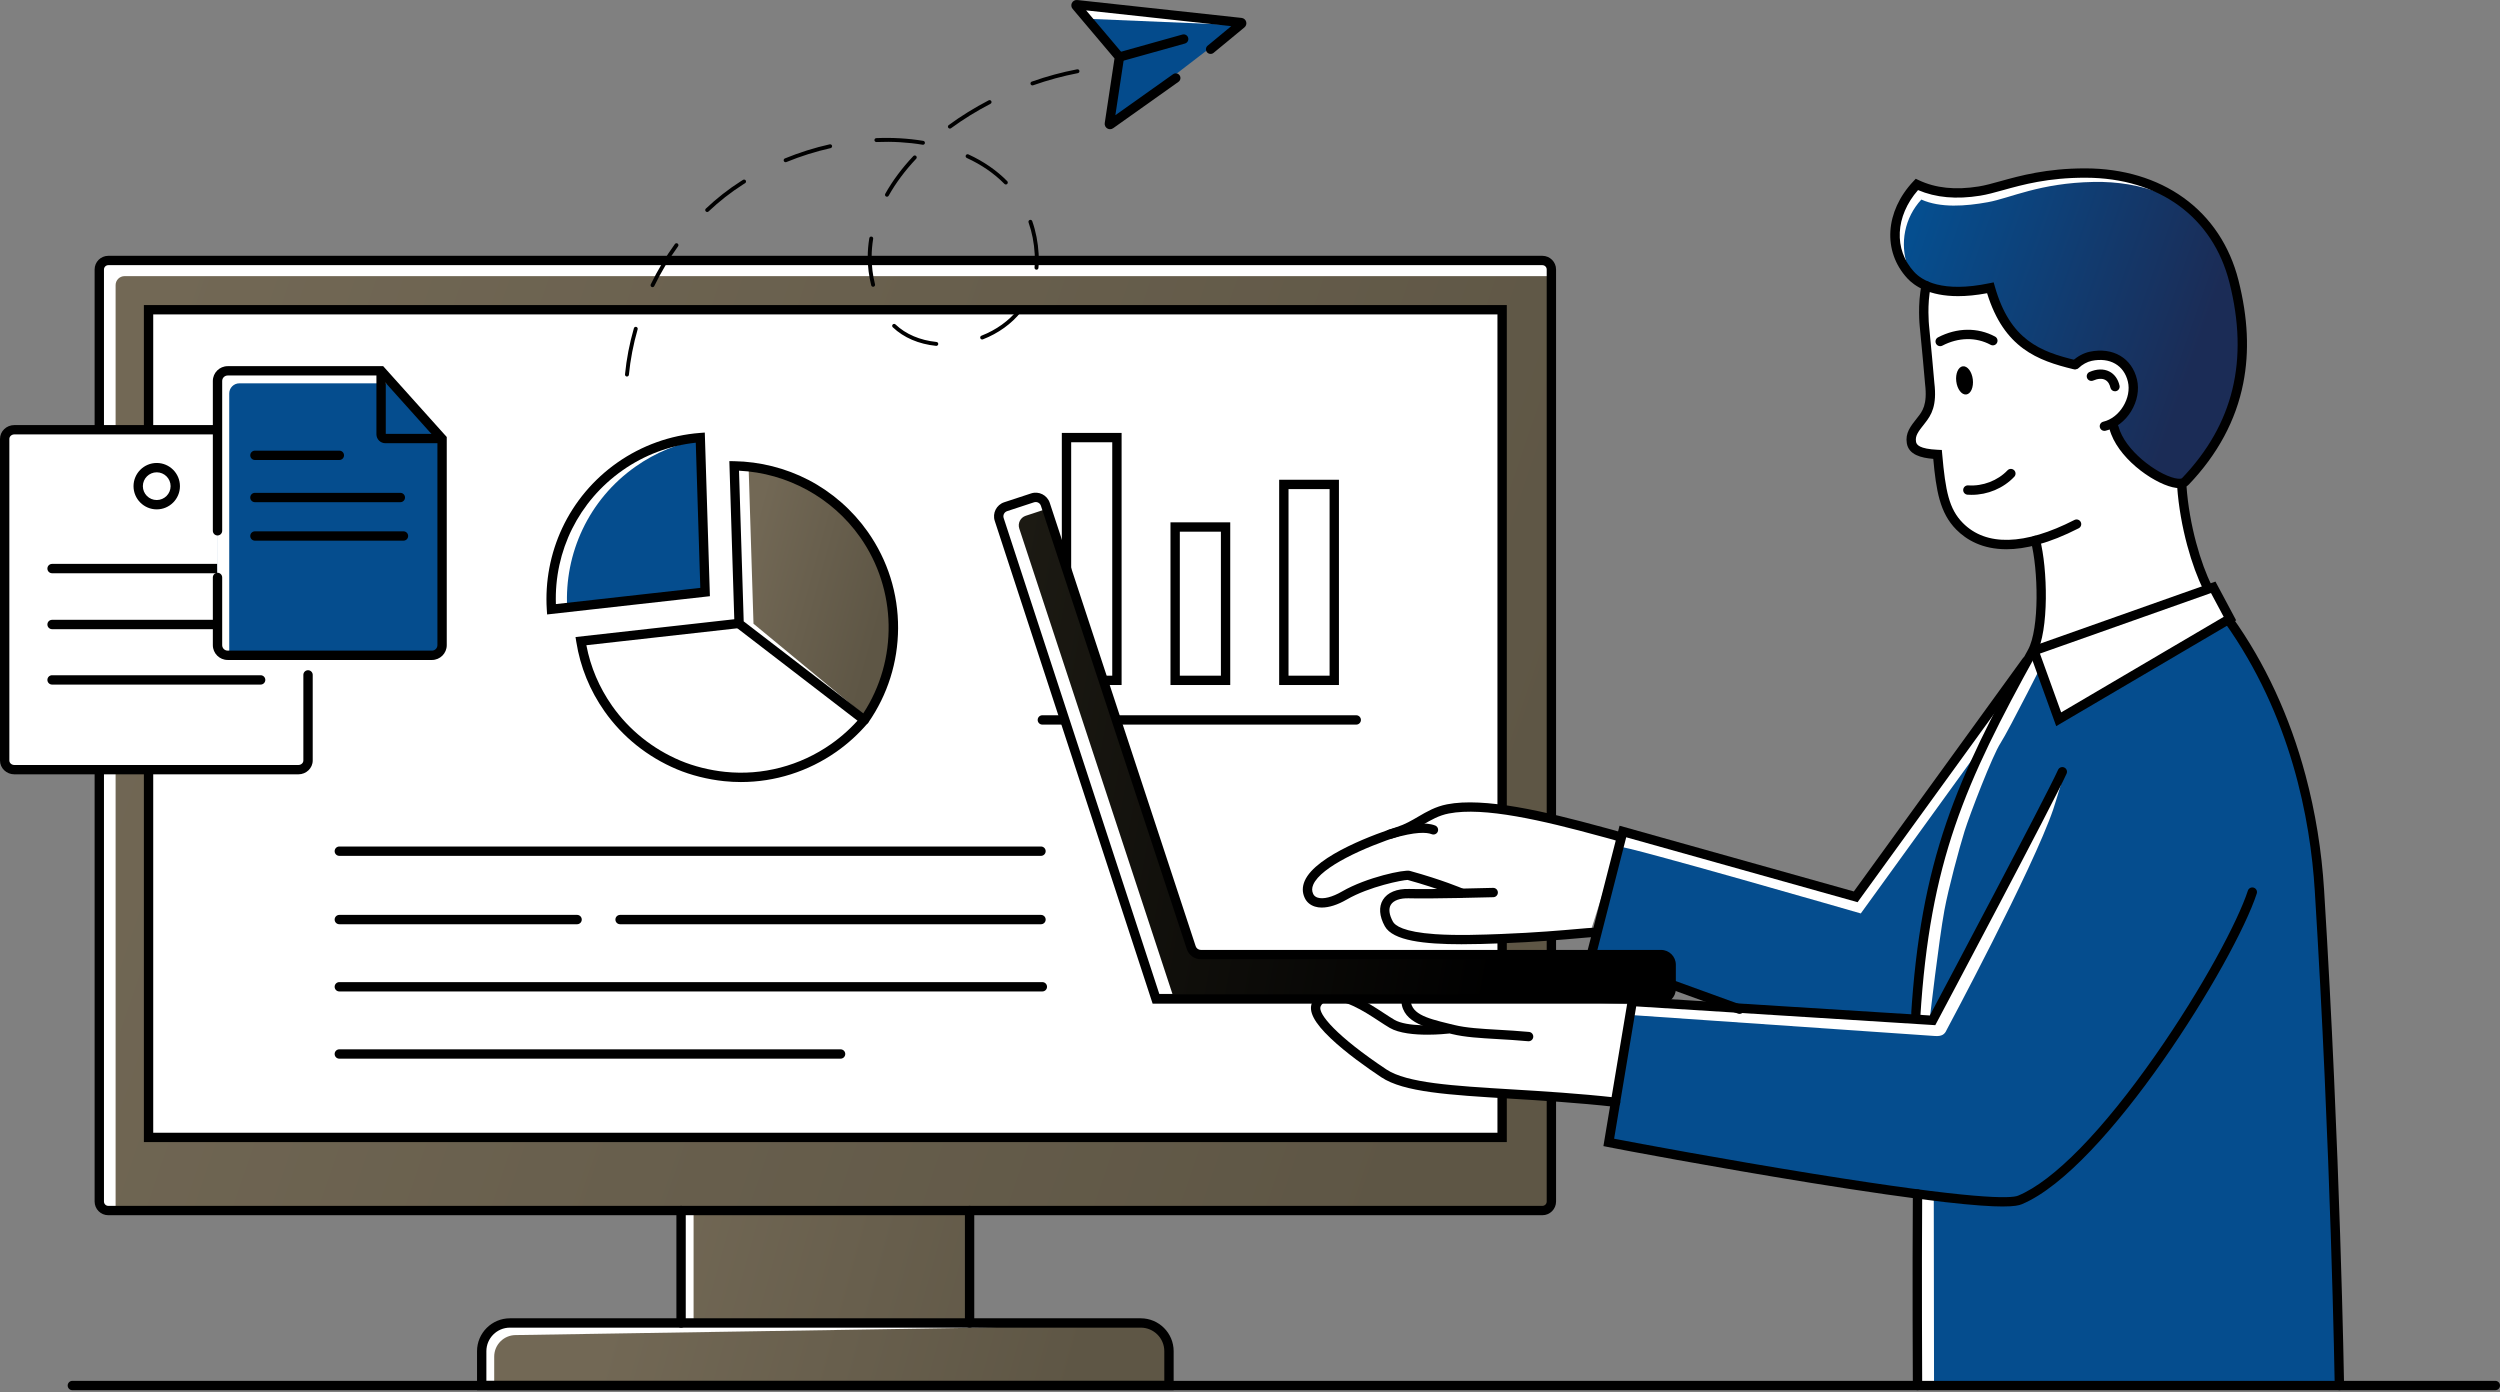
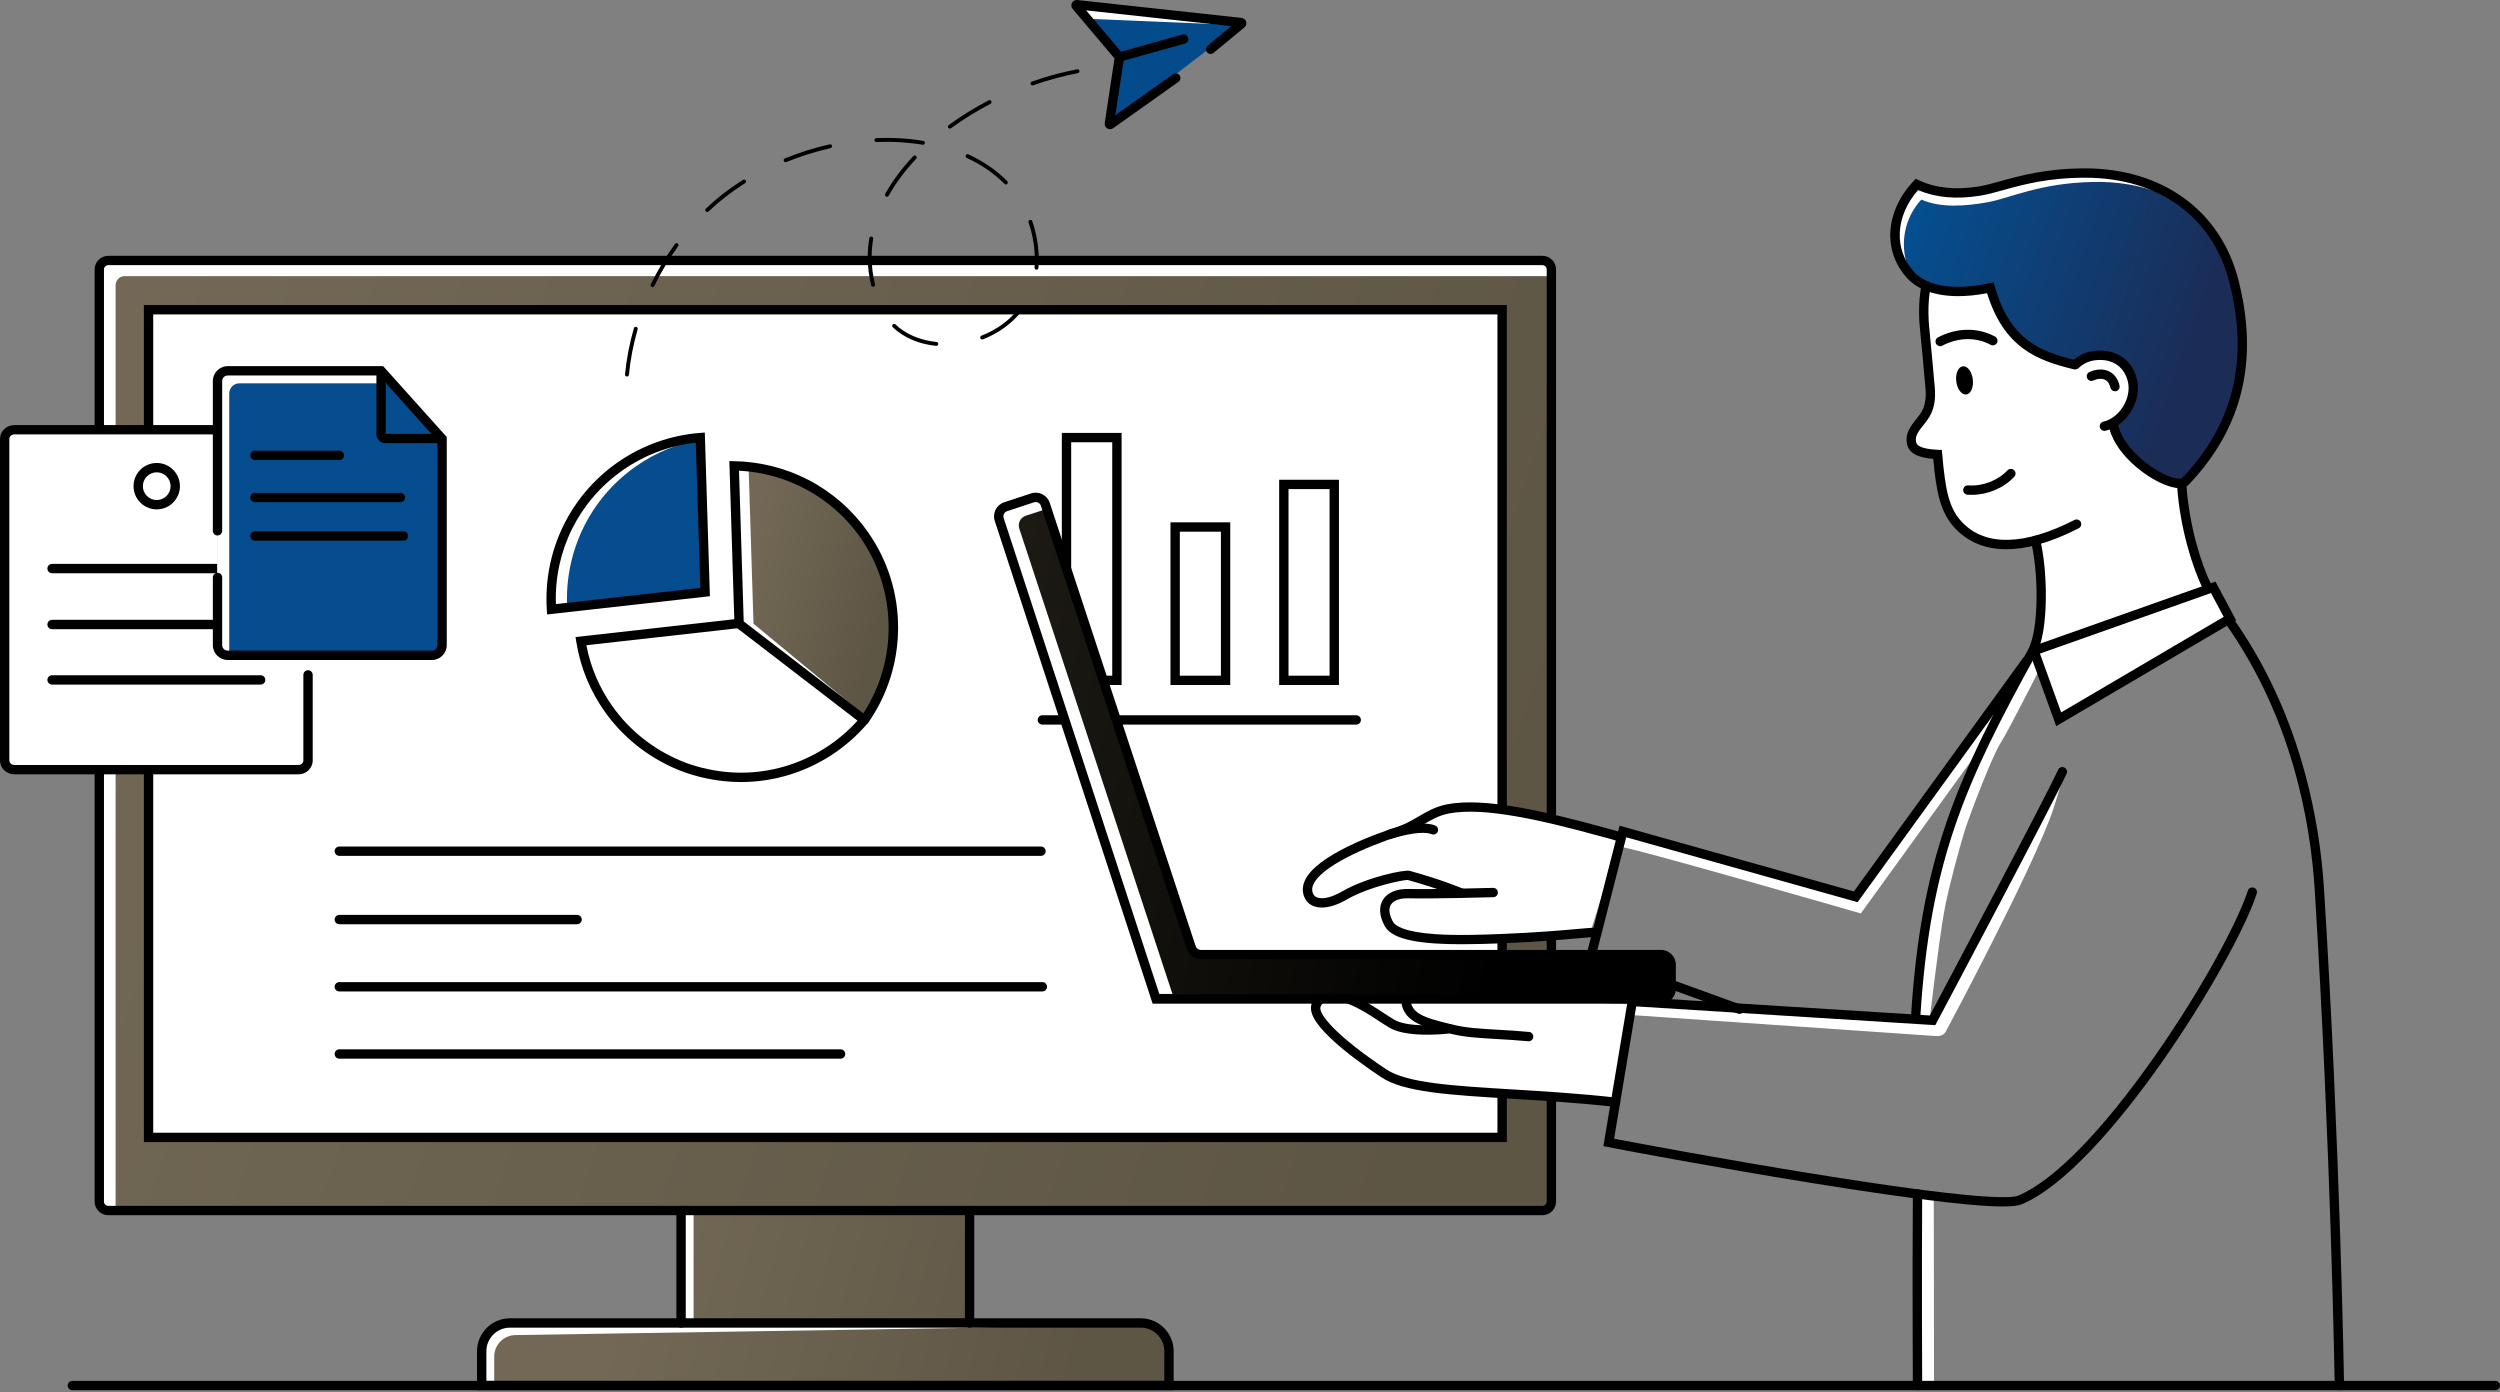
<svg xmlns="http://www.w3.org/2000/svg" width="352" height="196" viewBox="0 0 352 196" fill="none">
  <rect x="0" y="0" width="352" height="196" fill="#808080" stroke="none" />
  <path d="M160.617 186.274H136.518V168.374H95.896V186.274H71.797C69.603 186.274 67.823 188.053 67.823 190.247V195.082H164.59V190.247C164.59 188.053 162.81 186.274 160.615 186.274H160.617Z" fill="url(#paint0_linear_264_1206)" />
  <path d="M69.585 191.005C69.585 189.334 70.94 187.979 72.613 187.979L140.481 186.898L97.657 186.531V170.079H136.518V168.648H95.896V186.549H71.797C69.603 186.549 67.823 188.328 67.823 190.521V195.357H69.584V191.005H69.585Z" fill="white" />
  <path d="M217.169 36.677H15.246C14.547 36.677 13.98 37.244 13.98 37.943V169.179C13.98 169.878 14.547 170.445 15.246 170.445H217.169C217.868 170.445 218.435 169.878 218.435 169.179V37.943C218.435 37.244 217.868 36.677 217.169 36.677Z" fill="url(#paint1_linear_264_1206)" />
  <path d="M16.277 40.144C16.277 39.445 16.844 38.879 17.543 38.879H217.995V37.943C217.995 37.244 217.428 36.677 216.729 36.677H14.806C14.107 36.677 13.54 37.244 13.54 37.943V169.179C13.54 169.878 14.107 170.445 14.806 170.445H16.277V40.144Z" fill="white" />
  <path d="M136.518 186.932C136.155 186.932 135.86 186.638 135.86 186.274V170.445C135.86 170.082 136.154 169.787 136.518 169.787C136.883 169.787 137.176 170.081 137.176 170.445V186.274C137.176 186.637 136.883 186.932 136.518 186.932Z" fill="black" />
  <path d="M217.169 171.103H15.246C14.186 171.103 13.322 170.24 13.322 169.179V37.943C13.322 36.882 14.186 36.019 15.246 36.019H217.169C218.23 36.019 219.093 36.882 219.093 37.943V169.179C219.093 170.24 218.23 171.103 217.169 171.103ZM15.246 37.335C14.912 37.335 14.639 37.608 14.639 37.943V169.179C14.639 169.514 14.912 169.787 15.246 169.787H217.169C217.503 169.787 217.776 169.514 217.776 169.179V37.943C217.776 37.608 217.503 37.335 217.169 37.335H15.246Z" fill="black" />
  <path d="M211.664 160.147V43.609L21.081 43.609V160.147H211.664Z" fill="white" />
  <path d="M212.157 160.805H20.258V42.953H212.158V160.805H212.157ZM21.574 159.49H210.841V44.269H21.574V159.49Z" fill="black" />
  <path d="M165.249 195.74H67.166V190.247C67.166 187.694 69.244 185.616 71.799 185.616H160.618C163.172 185.616 165.25 187.694 165.25 190.247V195.74H165.249ZM68.482 194.425H163.934V190.247C163.934 188.419 162.446 186.932 160.618 186.932H71.799C69.969 186.932 68.482 188.42 68.482 190.247V194.425Z" fill="black" />
  <path d="M157.921 96.45H149.505V60.955H157.921V96.45ZM150.821 95.136H156.605V62.27H150.821V95.136Z" fill="black" />
  <path d="M173.218 96.45H164.804V73.545H173.218V96.45ZM166.119 95.135H171.903V74.861H166.119V95.135Z" fill="black" />
  <path d="M188.522 96.45H180.107V67.549H188.522V96.45ZM181.423 95.135H187.206V68.865H181.423V95.135Z" fill="black" />
  <path d="M190.958 102.025H146.763C146.4 102.025 146.105 101.731 146.105 101.367C146.105 101.002 146.399 100.708 146.763 100.708H190.958C191.321 100.708 191.617 101.002 191.617 101.367C191.617 101.731 191.323 102.025 190.958 102.025Z" fill="black" />
  <path d="M95.896 186.932C95.533 186.932 95.237 186.638 95.237 186.274V170.445C95.237 170.082 95.531 169.787 95.896 169.787C96.26 169.787 96.554 170.081 96.554 170.445V186.274C96.554 186.637 96.26 186.932 95.896 186.932Z" fill="black" />
  <path d="M99.28 83.36L98.599 61.611C94.66 61.916 90.749 63.246 87.282 65.682C80.546 70.414 77.157 78.131 77.645 85.784L99.28 83.36Z" fill="#054D8E" />
  <path d="M89.504 65.682C92.326 63.699 95.442 62.45 98.629 61.889L98.62 61.611C94.682 61.916 90.77 63.246 87.303 65.682C80.567 70.414 77.178 78.131 77.666 85.784L79.856 85.539C79.456 77.967 82.841 70.363 89.504 65.682Z" fill="white" />
  <path d="M104.066 87.821L121.705 101.386C127.023 93.758 127.308 83.314 121.649 75.266C117.293 69.07 110.408 65.71 103.37 65.593L104.066 87.821Z" fill="url(#paint2_linear_264_1206)" />
  <path d="M106.092 87.821L105.403 65.773C104.574 65.669 103.739 65.607 102.902 65.593L103.597 87.821L121.237 101.386C121.528 100.968 121.416 101.138 121.677 100.702L106.092 87.821Z" fill="white" />
  <path d="M77.033 86.516L76.988 85.827C76.737 81.893 77.488 77.928 79.158 74.36C80.881 70.681 83.559 67.495 86.903 65.145C90.343 62.729 94.369 61.281 98.549 60.957L99.235 60.904L99.955 83.946L77.031 86.516H77.033ZM97.964 62.331C94.267 62.735 90.718 64.072 87.662 66.22C81.495 70.552 78.018 77.551 78.269 85.053L98.603 82.774L97.964 62.331Z" fill="black" />
  <path d="M121.696 102.024C121.543 102.024 121.391 101.974 121.267 101.88L103.417 88.153L102.691 64.925L103.381 64.936C107.003 64.997 110.611 65.907 113.818 67.567C117.132 69.285 120.026 71.816 122.188 74.888C125.002 78.892 126.477 83.587 126.451 88.464C126.426 93.234 124.981 97.819 122.272 101.722C122.163 101.879 121.992 101.986 121.803 102.016C121.768 102.022 121.732 102.024 121.696 102.024ZM104.714 87.49L121.551 100.438C126.455 92.911 126.303 83.028 121.112 75.645C117.192 70.07 110.855 66.602 104.051 66.275L104.714 87.49Z" fill="black" />
  <path d="M104.342 110.112C103.547 110.112 102.751 110.072 101.955 109.988C99.649 109.747 97.283 109.152 95.292 108.311C91.164 106.569 87.644 103.746 85.112 100.144C83.041 97.199 81.706 93.912 81.142 90.375L81.033 89.695L103.906 87.131C104.268 87.09 104.593 87.35 104.634 87.711C104.674 88.071 104.414 88.397 104.053 88.438L82.561 90.847C83.149 93.927 84.368 96.796 86.189 99.388C88.579 102.786 91.904 105.453 95.804 107.099C97.678 107.889 99.911 108.451 102.092 108.678C107.341 109.226 112.641 107.837 117.013 104.765C118.559 103.679 119.96 102.401 121.176 100.969C121.411 100.692 121.826 100.658 122.104 100.892C122.38 101.127 122.415 101.542 122.18 101.82C120.892 103.337 119.409 104.69 117.771 105.842C113.802 108.631 109.108 110.111 104.343 110.111L104.342 110.112Z" fill="black" />
-   <path d="M146.571 130.133H87.308C86.945 130.133 86.65 129.84 86.65 129.475C86.65 129.111 86.944 128.817 87.308 128.817H146.571C146.935 128.817 147.23 129.111 147.23 129.475C147.23 129.84 146.936 130.133 146.571 130.133Z" fill="black" />
  <path d="M81.254 130.133H47.776C47.413 130.133 47.118 129.84 47.118 129.475C47.118 129.111 47.413 128.817 47.776 128.817H81.254C81.617 128.817 81.912 129.111 81.912 129.475C81.912 129.84 81.618 130.133 81.254 130.133Z" fill="black" />
-   <path d="M146.571 120.505H47.776C47.413 120.505 47.118 120.211 47.118 119.847C47.118 119.483 47.413 119.189 47.776 119.189H146.571C146.934 119.189 147.23 119.483 147.23 119.847C147.23 120.211 146.936 120.505 146.571 120.505Z" fill="black" />
+   <path d="M146.571 120.505H47.776C47.413 120.505 47.118 120.211 47.118 119.847C47.118 119.483 47.413 119.189 47.776 119.189H146.571C146.934 119.189 147.23 119.483 147.23 119.847C147.23 120.211 146.936 120.505 146.571 120.505" fill="black" />
  <path d="M146.763 139.596H47.776C47.413 139.596 47.118 139.302 47.118 138.938C47.118 138.574 47.413 138.28 47.776 138.28H146.763C147.126 138.28 147.421 138.574 147.421 138.938C147.421 139.302 147.127 139.596 146.763 139.596Z" fill="black" />
  <path d="M118.354 149.061H47.776C47.413 149.061 47.118 148.767 47.118 148.403C47.118 148.038 47.413 147.745 47.776 147.745H118.354C118.717 147.745 119.012 148.038 119.012 148.403C119.012 148.767 118.718 149.061 118.354 149.061Z" fill="black" />
  <path d="M157.611 8.072L156.198 17.425C156.187 17.512 156.287 17.569 156.356 17.515L174.795 3.352C174.864 3.297 174.833 3.188 174.747 3.176L151.611 0.659C151.517 0.647 151.461 0.76 151.529 0.827L157.582 7.99C157.604 8.011 157.614 8.042 157.611 8.073V8.072Z" fill="#044B8C" />
  <path d="M153.259 2.65L174.606 3.546L151.529 0.826L153.259 2.65Z" fill="white" />
  <path d="M156.295 18.194C156.168 18.194 156.04 18.162 155.922 18.095C155.654 17.944 155.506 17.648 155.544 17.343L155.547 17.327L156.921 8.229L151.036 1.264C150.83 1.036 150.781 0.705 150.917 0.426C151.057 0.136 151.366 -0.032 151.685 0.005L174.831 2.524C175.134 2.563 175.382 2.778 175.463 3.073C175.544 3.363 175.444 3.672 175.21 3.861L170.874 7.442C170.593 7.673 170.18 7.634 169.948 7.355C169.717 7.074 169.756 6.659 170.035 6.429L173.356 3.685L152.927 1.462L158.074 7.552C158.219 7.715 158.29 7.936 158.263 8.153L158.26 8.169L157.044 16.218L165.168 10.45C165.464 10.24 165.874 10.309 166.086 10.605C166.295 10.902 166.226 11.311 165.93 11.522L156.744 18.045C156.61 18.143 156.453 18.193 156.295 18.193V18.194Z" fill="black" />
  <path d="M157.616 8.682C157.329 8.682 157.064 8.492 156.983 8.202C156.885 7.852 157.089 7.489 157.44 7.392L166.484 4.863C166.834 4.766 167.197 4.969 167.294 5.32C167.392 5.669 167.188 6.032 166.837 6.13L157.793 8.658C157.734 8.674 157.675 8.683 157.615 8.683L157.616 8.682Z" fill="black" />
  <path d="M88.277 53.017C88.268 53.017 88.26 53.017 88.25 53.016C88.098 53.001 87.987 52.867 88.001 52.715C88.21 50.559 88.63 48.372 89.251 46.215C89.293 46.068 89.446 45.984 89.592 46.026C89.739 46.068 89.823 46.221 89.781 46.367C89.17 48.491 88.755 50.645 88.55 52.767C88.536 52.909 88.416 53.016 88.275 53.016L88.277 53.017ZM131.831 48.699C131.821 48.699 131.813 48.699 131.803 48.698C129.351 48.446 127.242 47.541 125.703 46.079C125.593 45.974 125.588 45.8 125.693 45.689C125.798 45.578 125.972 45.574 126.083 45.679C127.533 47.056 129.531 47.91 131.859 48.149C132.011 48.166 132.121 48.3 132.105 48.452C132.09 48.594 131.971 48.7 131.831 48.7V48.699ZM138.288 47.799C138.178 47.799 138.073 47.732 138.031 47.623C137.976 47.481 138.046 47.322 138.188 47.267C140.274 46.453 142.059 45.169 143.348 43.553C143.443 43.433 143.616 43.415 143.736 43.51C143.854 43.605 143.874 43.778 143.78 43.898C142.43 45.59 140.567 46.933 138.389 47.782C138.356 47.794 138.323 47.8 138.289 47.8L138.288 47.799ZM91.874 40.435C91.834 40.435 91.793 40.426 91.755 40.406C91.618 40.34 91.561 40.174 91.627 40.037C92.598 38.041 93.742 36.131 95.026 34.358C95.115 34.234 95.288 34.207 95.412 34.296C95.535 34.385 95.562 34.558 95.473 34.681C94.209 36.428 93.081 38.311 92.124 40.278C92.076 40.375 91.978 40.433 91.876 40.433L91.874 40.435ZM122.932 40.378C122.809 40.378 122.697 40.294 122.666 40.169C122.34 38.868 122.175 37.538 122.175 36.217C122.175 35.33 122.251 34.427 122.398 33.536C122.422 33.385 122.564 33.284 122.715 33.309C122.866 33.333 122.967 33.475 122.942 33.626C122.8 34.488 122.727 35.359 122.727 36.217C122.727 37.494 122.887 38.778 123.202 40.036C123.239 40.184 123.149 40.333 123.002 40.37C122.979 40.377 122.957 40.379 122.935 40.379L122.932 40.378ZM145.937 37.973C145.928 37.973 145.921 37.973 145.912 37.973C145.76 37.959 145.648 37.826 145.661 37.674C145.693 37.309 145.709 36.931 145.711 36.552C145.711 36.294 145.703 36.032 145.688 35.772C145.6 34.204 145.307 32.706 144.82 31.32C144.77 31.177 144.845 31.018 144.989 30.968C145.134 30.917 145.291 30.992 145.341 31.137C145.845 32.572 146.148 34.121 146.241 35.739C146.257 36.01 146.264 36.284 146.264 36.552C146.264 36.947 146.247 37.341 146.213 37.722C146.201 37.865 146.08 37.974 145.939 37.974L145.937 37.973ZM99.573 29.852C99.5 29.852 99.427 29.823 99.373 29.765C99.267 29.654 99.272 29.48 99.382 29.375C100.915 27.923 102.571 26.627 104.305 25.522C104.41 25.456 104.515 25.389 104.62 25.323C104.75 25.243 104.919 25.283 105.001 25.411C105.081 25.541 105.041 25.71 104.913 25.791C104.809 25.855 104.707 25.921 104.603 25.986C102.899 27.073 101.27 28.348 99.763 29.775C99.71 29.826 99.642 29.851 99.573 29.851V29.852ZM124.883 27.701C124.837 27.701 124.791 27.69 124.748 27.667C124.615 27.593 124.568 27.425 124.642 27.291C125.662 25.464 126.993 23.675 128.599 21.973C128.704 21.862 128.878 21.857 128.989 21.962C129.1 22.067 129.105 22.241 129 22.352C127.426 24.021 126.121 25.774 125.123 27.56C125.073 27.651 124.979 27.702 124.883 27.702V27.701ZM141.623 25.977C141.551 25.977 141.479 25.949 141.426 25.894C139.98 24.423 138.195 23.194 136.122 22.241C135.983 22.176 135.923 22.014 135.986 21.875C136.05 21.737 136.213 21.676 136.351 21.739C138.487 22.721 140.326 23.989 141.819 25.507C141.926 25.616 141.924 25.79 141.815 25.898C141.762 25.951 141.692 25.977 141.621 25.977H141.623ZM110.615 22.839C110.507 22.839 110.404 22.775 110.36 22.668C110.302 22.527 110.369 22.365 110.51 22.308C112.557 21.47 114.68 20.801 116.823 20.321C116.972 20.288 117.119 20.381 117.152 20.529C117.186 20.678 117.092 20.826 116.944 20.859C114.832 21.332 112.737 21.991 110.72 22.818C110.686 22.832 110.651 22.839 110.615 22.839ZM129.954 20.381C129.939 20.381 129.923 20.38 129.908 20.378C127.842 20.033 125.636 19.905 123.408 19.999C123.256 20.005 123.128 19.886 123.12 19.735C123.114 19.583 123.233 19.454 123.385 19.448C125.652 19.353 127.895 19.484 129.998 19.834C130.149 19.859 130.25 20.001 130.226 20.152C130.203 20.286 130.086 20.383 129.954 20.383V20.381ZM133.743 18.107C133.658 18.107 133.574 18.068 133.521 17.995C133.43 17.872 133.458 17.7 133.58 17.61C135.319 16.337 137.212 15.165 139.206 14.126C139.34 14.055 139.507 14.107 139.577 14.243C139.648 14.378 139.596 14.544 139.46 14.615C137.49 15.641 135.621 16.797 133.905 18.054C133.855 18.09 133.799 18.107 133.742 18.107H133.743ZM145.367 12.027C145.254 12.027 145.147 11.957 145.107 11.843C145.056 11.7 145.131 11.542 145.275 11.491C147.392 10.745 149.539 10.163 151.66 9.758C151.811 9.729 151.954 9.827 151.982 9.978C152.011 10.127 151.913 10.271 151.762 10.3C149.67 10.699 147.548 11.275 145.457 12.011C145.427 12.022 145.396 12.027 145.366 12.027H145.367Z" fill="black" />
  <path d="M43.372 60.509H0.657V108.37H43.372V60.509Z" fill="white" />
  <path d="M42.011 109.026H2.019C0.907 109.026 0 108.152 0 107.078V61.799C0 60.725 0.905 59.851 2.019 59.851H42.011C43.123 59.851 44.03 60.725 44.03 61.799V86.264C44.03 86.627 43.736 86.922 43.372 86.922C43.007 86.922 42.713 86.627 42.713 86.264V61.799C42.713 61.449 42.398 61.165 42.011 61.165H2.019C1.632 61.165 1.317 61.449 1.317 61.799V107.078C1.317 107.427 1.632 107.711 2.019 107.711H42.011C42.398 107.711 42.713 107.427 42.713 107.078V95.025C42.713 94.662 43.007 94.367 43.372 94.367C43.736 94.367 44.03 94.662 44.03 95.025V107.078C44.03 108.152 43.124 109.026 42.011 109.026Z" fill="black" />
  <path d="M36.697 80.713H7.331C6.968 80.713 6.673 80.418 6.673 80.055C6.673 79.692 6.967 79.397 7.331 79.397H36.697C37.06 79.397 37.356 79.692 37.356 80.055C37.356 80.418 37.062 80.713 36.697 80.713Z" fill="black" />
  <path d="M36.697 88.588H7.331C6.968 88.588 6.673 88.293 6.673 87.93C6.673 87.567 6.967 87.272 7.331 87.272H36.697C37.06 87.272 37.356 87.567 37.356 87.93C37.356 88.293 37.062 88.588 36.697 88.588Z" fill="black" />
  <path d="M36.697 96.389H7.331C6.968 96.389 6.673 96.094 6.673 95.731C6.673 95.368 6.967 95.073 7.331 95.073H36.697C37.06 95.073 37.356 95.368 37.356 95.731C37.356 96.094 37.062 96.389 36.697 96.389Z" fill="black" />
  <path d="M22.068 71.72C20.266 71.72 18.8 70.254 18.8 68.453C18.8 66.652 20.266 65.186 22.068 65.186C23.87 65.186 25.336 66.652 25.336 68.453C25.336 70.254 23.87 71.72 22.068 71.72ZM22.068 66.501C20.992 66.501 20.115 67.377 20.115 68.453C20.115 69.53 20.991 70.405 22.068 70.405C23.145 70.405 24.021 69.53 24.021 68.453C24.021 67.377 23.145 66.501 22.068 66.501Z" fill="black" />
  <path d="M30.625 78.914V53.642C30.625 52.852 31.265 52.211 32.056 52.211H53.658L62.245 61.781V90.835C62.245 91.625 61.603 92.266 60.813 92.266H32.056C31.265 92.266 30.625 91.625 30.625 90.835V78.914Z" fill="#054D8E" />
  <path d="M32.276 86.942V55.402C32.276 54.612 32.917 53.971 33.707 53.971H55.238L53.658 52.211H32.056C31.266 52.211 30.625 52.852 30.625 53.642C30.625 53.642 30.55 72.54 30.57 78.838C30.575 80.424 30.625 85.181 30.625 85.181V90.836C30.625 91.626 31.266 92.267 32.056 92.267H32.276V86.943V86.942Z" fill="white" />
  <path d="M60.813 92.924H32.056C30.904 92.924 29.968 91.987 29.968 90.836V81.302C29.968 80.939 30.262 80.644 30.626 80.644C30.99 80.644 31.284 80.939 31.284 81.302V90.836C31.284 91.262 31.631 91.609 32.057 91.609H60.815C61.241 91.609 61.588 91.262 61.588 90.836V62.035L53.366 52.87H32.057C31.631 52.87 31.284 53.217 31.284 53.643V74.736C31.284 75.099 30.99 75.394 30.626 75.394C30.262 75.394 29.968 75.099 29.968 74.736V53.643C29.968 52.492 30.905 51.556 32.056 51.556H53.953L62.903 61.532V90.837C62.903 91.989 61.966 92.925 60.815 92.925L60.813 92.924Z" fill="black" />
  <path d="M62.108 62.406H54.261C53.566 62.406 53 61.841 53 61.146V52.348C53 51.985 53.294 51.69 53.658 51.69C54.023 51.69 54.317 51.985 54.317 52.348V61.091H62.109C62.472 61.091 62.767 61.386 62.767 61.749C62.767 62.112 62.473 62.407 62.109 62.407L62.108 62.406Z" fill="black" />
  <path d="M47.781 64.768H35.895C35.532 64.768 35.236 64.473 35.236 64.11C35.236 63.747 35.53 63.452 35.895 63.452H47.781C48.144 63.452 48.439 63.747 48.439 64.11C48.439 64.473 48.145 64.768 47.781 64.768Z" fill="black" />
  <path d="M56.367 70.708H35.893C35.53 70.708 35.235 70.413 35.235 70.05C35.235 69.687 35.529 69.392 35.893 69.392H56.367C56.73 69.392 57.025 69.687 57.025 70.05C57.025 70.413 56.731 70.708 56.367 70.708Z" fill="black" />
  <path d="M56.808 76.126H35.895C35.532 76.126 35.236 75.831 35.236 75.468C35.236 75.105 35.53 74.81 35.895 74.81H56.808C57.171 74.81 57.466 75.105 57.466 75.468C57.466 75.831 57.172 76.126 56.808 76.126Z" fill="black" />
-   <path d="M286.112 91.822C286.112 91.822 285.087 93.859 283.826 96.321C282.149 99.598 261.931 125.285 261.283 126.272C259.549 125.615 231.617 118.874 228.501 117.073C227.974 120.162 224.035 135.011 224.035 135.011L247.13 142.55L229.825 141.41L226.512 160.854L261.231 166.867L269.949 168.63L270.301 194.849L329.199 194.822C329.199 194.822 328.19 156.21 327.948 151.035C327.705 145.86 326.115 122.589 325.661 117.164C325.208 111.738 321.161 100.325 319.503 97.062C317.846 93.799 313.538 87.612 313.538 87.612L286.111 91.825L286.112 91.822Z" fill="#054D8E" />
  <path d="M285.726 91.822C285.726 91.822 280.156 102.887 279.022 104.616C277.888 106.345 274.703 114.622 273.953 117.027C273.203 119.432 271.636 125.09 271.11 128.179C270.584 131.268 269.485 141.046 269.485 141.046L269.104 143.09L271.74 143.21C271.74 143.21 272.992 132.408 273.769 128.179C274.335 125.097 275.862 119.434 276.612 117.027C277.362 114.622 280.547 106.345 281.681 104.616C282.815 102.888 288.385 91.822 288.385 91.822H285.727H285.726Z" fill="white" />
  <path d="M269.617 168.63L269.969 194.848H272.312L272.275 168.63H269.617Z" fill="white" />
  <path d="M292.091 51.348C287.263 50.177 282.519 48.558 280.244 40.525C274.116 41.805 270.686 40.532 269.039 38.745C265.59 35.002 266.361 29.721 269.891 25.969C272.566 27.228 275.527 27.412 278.707 26.904C281.887 26.395 286.046 24.348 293.662 24.365C304.007 24.39 312.103 29.962 314.542 39.625C316.895 48.942 316.23 58.846 307.717 67.764C306.403 69.254 298.901 65.009 297.653 60.221L292.091 51.347V51.348Z" fill="url(#paint3_linear_264_1206)" />
  <path d="M270.526 28.099C273.227 29.301 276.729 29.043 279.897 28.467C283.066 27.89 287.182 25.758 294.796 25.616C301.564 25.49 307.417 27.76 311.396 32.036C307.526 27.107 301.403 24.383 294.182 24.365C286.567 24.348 282.407 26.394 279.227 26.904C276.046 27.413 273.086 27.228 270.411 25.969C267.259 29.319 266.309 33.885 268.594 37.489C267.459 34.274 268.17 30.637 270.526 28.098V28.099Z" fill="white" />
  <path d="M271.408 40.423C271.271 41.004 270.505 42.304 270.784 44.449C271.063 46.595 272.229 52.826 271.777 55.012C271.325 57.199 271.556 56.978 270.949 58.352C270.343 59.726 268.987 60.141 269.113 61.735C269.239 63.328 270.09 63.479 270.678 63.615C272.299 63.988 272.748 63.931 272.748 63.931C272.748 63.931 272.877 71.946 278.566 75.915C280.198 77.053 285.923 77.027 286.736 76.673C287.019 78.922 288.267 84.508 286.762 91.352C290.015 90.762 310.81 82.693 310.81 82.693C310.81 82.693 308.845 76.873 308.325 73.979C307.805 71.085 307.253 68.256 307.253 68.256C307.253 68.256 300.974 67.241 297.353 60.511C300.875 57.179 301.447 53.125 299.189 51.309C298.397 50.672 294.857 49.035 292.148 50.942C288.216 50.146 282.253 48.688 280.345 40.508C275.317 41.646 271.409 40.423 271.409 40.423H271.408Z" fill="white" />
  <path d="M296.298 60.67C295.999 60.67 295.728 60.465 295.658 60.163C295.575 59.81 295.794 59.456 296.148 59.373C297.248 59.115 298.269 58.327 298.948 57.211C299.625 56.101 299.866 54.837 299.609 53.743C299.066 51.427 297.062 50.275 294.508 50.809C293.881 50.939 293.182 51.322 292.685 51.807C292.426 52.06 292.008 52.057 291.755 51.796C291.501 51.537 291.506 51.12 291.766 50.867C292.443 50.206 293.367 49.704 294.24 49.521C297.508 48.838 300.181 50.415 300.891 53.442C301.226 54.869 300.928 56.491 300.072 57.894C299.21 59.309 297.889 60.314 296.448 60.652C296.398 60.664 296.347 60.669 296.298 60.669V60.67Z" fill="black" />
  <path d="M297.787 55.094C297.486 55.094 297.214 54.885 297.145 54.579C297.062 54.209 296.866 53.719 296.396 53.48C295.965 53.262 295.376 53.296 294.734 53.578C294.402 53.724 294.013 53.573 293.867 53.24C293.721 52.907 293.872 52.519 294.205 52.373C295.213 51.931 296.203 51.907 296.992 52.306C297.716 52.673 298.227 53.379 298.429 54.293C298.508 54.647 298.285 54.999 297.93 55.078C297.882 55.089 297.834 55.094 297.787 55.094Z" fill="black" />
  <path d="M275.443 53.7C275.576 54.796 276.206 55.621 276.849 55.543C277.493 55.465 277.905 54.514 277.772 53.417C277.638 52.321 277.009 51.496 276.365 51.574C275.722 51.652 275.309 52.604 275.443 53.7Z" fill="black" />
  <path d="M273.177 48.743C272.94 48.743 272.711 48.615 272.593 48.39C272.425 48.068 272.55 47.67 272.871 47.502C275.53 46.114 278.459 46.073 280.905 47.39C281.225 47.563 281.345 47.962 281.172 48.282C280.999 48.601 280.601 48.721 280.28 48.548C278.224 47.441 275.746 47.485 273.48 48.668C273.383 48.718 273.279 48.743 273.176 48.743H273.177Z" fill="black" />
  <path d="M277.605 69.674C277.414 69.674 277.221 69.668 277.028 69.655C276.665 69.629 276.392 69.315 276.418 68.952C276.444 68.589 276.76 68.317 277.121 68.342C279.16 68.486 281.281 67.674 282.653 66.226C282.902 65.962 283.318 65.951 283.583 66.2C283.847 66.45 283.858 66.867 283.608 67.13C282.077 68.746 279.868 69.674 277.605 69.674Z" fill="black" />
  <path d="M282.498 77.332C279.123 77.332 276.884 76.026 275.433 74.556C273.123 72.215 272.612 69.073 272.203 64.608C270.508 64.474 268.742 64.04 268.479 62.405C268.248 60.969 268.973 60.056 269.976 58.793L269.998 58.764C270.658 57.935 271.405 56.993 271.049 54.052L271.047 54.03C271.042 53.968 270.502 47.8 270.296 45.931C270.292 45.9 269.975 42.793 270.561 40.101C270.639 39.747 270.99 39.521 271.345 39.599C271.7 39.677 271.925 40.027 271.847 40.382C271.314 42.828 271.6 45.758 271.604 45.786C271.808 47.632 272.33 53.61 272.356 53.904C272.743 57.116 271.948 58.422 271.028 59.582L271.005 59.61C270.032 60.835 269.643 61.366 269.776 62.195C269.845 62.624 270.237 63.208 272.836 63.329L273.411 63.356L273.461 63.929C273.922 69.162 274.428 71.667 276.367 73.632C279.637 76.945 285.07 76.799 292.081 73.211C292.405 73.046 292.801 73.173 292.967 73.497C293.132 73.82 293.004 74.216 292.681 74.382C288.48 76.532 285.14 77.334 282.497 77.334L282.498 77.332Z" fill="black" />
  <path d="M286.378 91.627L289.863 101.271L313.973 87.098L311.621 82.691L286.378 91.627Z" fill="white" />
  <path d="M289.514 102.24L285.847 92.096C285.763 91.865 285.775 91.615 285.88 91.394C285.985 91.172 286.17 91.005 286.401 90.923L311.935 81.884L314.851 87.346L289.514 102.24ZM287.223 92.028L290.213 100.303L313.096 86.851L311.307 83.5L287.223 92.026V92.028Z" fill="black" />
  <path d="M329.389 195.74C329.03 195.74 328.736 195.453 328.73 195.093C328.725 194.765 328.186 161.88 325.919 125.381C325.299 115.403 322.592 100.752 313.212 87.612C313.001 87.316 313.07 86.906 313.365 86.695C313.661 86.484 314.071 86.553 314.283 86.848C318.913 93.333 322.389 100.838 324.617 109.153C326.009 114.35 326.89 119.782 327.232 125.298C329.501 161.828 330.041 194.743 330.046 195.071C330.052 195.434 329.762 195.733 329.398 195.739H329.387L329.389 195.74Z" fill="black" />
  <path d="M310.809 83.349C310.568 83.349 310.337 83.217 310.221 82.989C308.677 79.937 306.94 74.263 306.539 68.465C306.514 68.104 306.787 67.789 307.15 67.764C307.511 67.741 307.827 68.012 307.852 68.375C308.24 73.989 309.911 79.463 311.395 82.396C311.559 82.721 311.43 83.116 311.105 83.28C311.01 83.328 310.909 83.351 310.809 83.351V83.349Z" fill="black" />
  <path d="M269.986 195.74C269.624 195.74 269.33 195.448 269.328 195.086C269.328 194.933 269.247 179.595 269.328 168.113C269.33 167.751 269.624 167.46 269.986 167.46H269.991C270.354 167.462 270.647 167.759 270.644 168.122C270.564 179.596 270.644 194.926 270.644 195.079C270.647 195.442 270.353 195.738 269.99 195.74H269.986Z" fill="black" />
  <path d="M227.476 155.195C222.545 154.355 214.858 153.896 214.858 153.896C214.858 153.896 203.022 153.749 196.896 152.1C190.77 150.45 190.699 147.172 187.338 145.253C182.417 142.44 186.043 140.934 187.784 140.198C188.185 140.029 196.539 145.613 200.919 145.028C202.364 145.103 195.855 139.749 197.744 139.93C204.129 140.545 211.395 140.664 211.395 140.664L229.827 141.412C229.827 141.412 228.204 150.939 227.478 155.196L227.476 155.195Z" fill="white" />
  <path d="M227.478 155.852C227.453 155.852 227.428 155.85 227.404 155.848C222.13 155.262 217.134 154.959 212.726 154.694C203.975 154.165 197.651 153.783 194.483 151.674C192.418 150.3 189.508 148.236 187.368 146.203C185.053 144.006 184.215 142.417 184.726 141.2C185.652 139 189.408 138.936 189.833 138.936C190.196 138.936 190.491 139.229 190.491 139.594C190.491 139.958 190.198 140.252 189.833 140.252C188.982 140.253 186.438 140.524 185.939 141.711C185.512 142.726 188.231 145.934 195.212 150.58C198.085 152.492 204.581 152.884 212.805 153.381C217.228 153.649 222.242 153.952 227.548 154.542C227.909 154.583 228.169 154.907 228.13 155.268C228.093 155.604 227.807 155.853 227.476 155.853L227.478 155.852Z" fill="black" />
  <path d="M215.228 146.609C215.207 146.609 215.188 146.609 215.167 146.607C213.643 146.465 212.227 146.382 210.858 146.303C208.381 146.16 206.242 146.036 204.461 145.599C204.233 145.544 204.007 145.488 203.781 145.434C200.502 144.642 197.111 143.824 197.3 140.392C197.32 140.029 197.631 139.749 197.993 139.771C198.356 139.791 198.634 140.1 198.614 140.463C198.492 142.689 200.615 143.316 204.089 144.155C204.317 144.209 204.545 144.265 204.775 144.321C206.438 144.73 208.521 144.85 210.933 144.989C212.314 145.07 213.741 145.151 215.288 145.295C215.65 145.329 215.915 145.65 215.882 146.012C215.85 146.352 215.563 146.608 215.227 146.608L215.228 146.609Z" fill="black" />
  <path d="M200.971 145.685C199.191 145.685 197.002 145.5 195.67 144.723C195.206 144.452 194.686 144.111 194.135 143.75C191.995 142.348 189.063 140.428 186.665 140.936C186.31 141.011 185.96 140.784 185.886 140.428C185.811 140.073 186.038 139.723 186.394 139.649C189.327 139.028 192.523 141.122 194.857 142.652C195.393 143.002 195.9 143.334 196.335 143.589C198.083 144.61 202.244 144.397 203.7 144.229C204.061 144.187 204.388 144.447 204.429 144.807C204.471 145.168 204.212 145.495 203.851 145.536C203.744 145.548 202.511 145.686 200.972 145.686L200.971 145.685Z" fill="black" />
  <path d="M141.597 71.343L145.385 70.098C146.132 69.852 146.937 70.258 147.183 71.005L167.727 133.426C167.919 134.01 168.464 134.405 169.079 134.405H233.877C234.663 134.405 235.301 135.042 235.301 135.829V139.239C235.301 140.025 234.663 140.662 233.877 140.662H162.768V140.228L140.689 73.142C140.443 72.395 140.849 71.59 141.597 71.344V71.343Z" fill="url(#paint4_linear_264_1206)" />
  <path d="M141.405 71.699L144.975 70.341C145.722 70.095 146.154 69.544 146.4 70.291L146.899 71.808L144.421 72.622C143.674 72.868 143.268 73.673 143.514 74.42L165.08 139.947H161.985V139.513L140.497 73.495C140.252 72.748 140.658 71.943 141.405 71.698V71.699Z" fill="white" />
  <path d="M233.878 141.319H162.291L140.063 73.345C139.704 72.256 140.3 71.077 141.39 70.719L145.178 69.473C146.269 69.114 147.448 69.71 147.806 70.8L168.35 133.222C168.454 133.537 168.747 133.748 169.078 133.748H233.875C235.023 133.748 235.958 134.681 235.958 135.829V139.239C235.958 140.387 235.024 141.321 233.875 141.321L233.878 141.319ZM163.246 140.005H233.878C234.3 140.005 234.643 139.661 234.643 139.239V135.829C234.643 135.407 234.3 135.064 233.878 135.064H169.08C168.179 135.064 167.385 134.488 167.103 133.633L146.559 71.212C146.427 70.81 145.993 70.592 145.592 70.724L141.804 71.97C141.403 72.102 141.184 72.535 141.316 72.936L163.248 140.005H163.246Z" fill="black" />
  <path d="M306.84 68.725C306.567 68.725 306.251 68.688 305.883 68.6C302.96 67.904 298.051 64.359 297.015 60.388C296.924 60.036 297.134 59.676 297.486 59.585C297.838 59.494 298.197 59.704 298.289 60.055C299.157 63.385 303.61 66.706 306.188 67.32C306.893 67.488 307.179 67.38 307.224 67.329L307.241 67.311C314.486 59.722 316.665 50.718 313.905 39.786C311.577 30.566 304.009 25.048 293.661 25.023C288.386 25.011 284.852 25.99 282.017 26.777C280.82 27.11 279.786 27.397 278.812 27.553C275.447 28.092 272.578 27.834 270.058 26.764C266.843 30.444 266.604 35.133 269.522 38.298C270.616 39.486 273.448 41.271 280.108 39.88L280.709 39.754L280.875 40.344C283.015 47.896 287.289 49.506 292.244 50.707C292.597 50.792 292.815 51.148 292.728 51.501C292.643 51.854 292.287 52.07 291.934 51.985C286.893 50.763 282.171 49.013 279.782 41.285C278.237 41.575 276.884 41.697 275.698 41.697C271.604 41.697 269.522 40.239 268.553 39.19C265.054 35.394 265.408 29.773 269.41 25.518L269.738 25.17L270.17 25.374C272.55 26.494 275.308 26.781 278.602 26.254C279.503 26.11 280.504 25.832 281.663 25.509C284.406 24.748 288.157 23.707 293.563 23.707C293.597 23.707 293.629 23.707 293.662 23.707C298.932 23.719 303.699 25.15 307.449 27.847C311.283 30.602 313.955 34.619 315.178 39.464C316.511 44.743 316.73 49.489 315.847 53.971C314.824 59.173 312.25 63.964 308.197 68.211C307.965 68.469 307.554 68.723 306.836 68.723L306.84 68.725Z" fill="black" />
  <path d="M229.826 141.229L229.69 142.917L272.394 145.866C273.413 145.944 273.817 145.64 274.09 145.007C274.09 145.007 286.252 122.313 289.101 113.939C289.452 112.908 290.605 109.005 290.605 109.005L272.104 143.664L229.826 141.23V141.229Z" fill="white" />
  <path d="M282.019 169.875C280.43 169.875 277.92 169.721 273.868 169.258C269.075 168.711 262.735 167.802 255.023 166.556C241.408 164.358 228.066 161.843 226.381 161.497L225.76 161.37L229.275 140.314L271.722 142.978C273.601 139.443 288.091 112.135 289.775 108.392C289.925 108.061 290.314 107.913 290.645 108.062C290.976 108.212 291.124 108.6 290.975 108.931C289.164 112.954 273.358 142.706 272.686 143.97L272.487 144.344L230.378 141.701L227.268 160.33C230.46 160.951 242.727 163.237 255.233 165.256C278.016 168.935 283.129 168.772 284.15 168.348C289.152 166.264 296.014 159.249 303.47 148.594C310.202 138.975 315.121 129.646 316.501 125.404C316.613 125.059 316.985 124.87 317.329 124.982C317.675 125.094 317.864 125.465 317.752 125.81C314.664 135.304 296.568 164.6 284.656 169.561C284.282 169.717 283.611 169.871 282.02 169.872L282.019 169.875Z" fill="black" />
  <path d="M228.052 118.247L225.071 117.32C225.071 117.32 216.869 115.162 212.987 113.963C209.105 112.765 206.777 113.64 205.533 113.824C204.289 114.008 201.569 114.502 200.269 115.405C198.97 116.309 197.336 116.556 197.336 116.556C197.336 116.556 189.983 119.849 188.071 120.807C186.159 121.765 184.223 123.954 184.388 125.018C184.552 126.082 183.558 127.334 185.762 127.135C187.967 126.936 193.884 124.183 195.064 123.955C196.242 123.725 198.981 123.481 198.981 123.481L205.009 125.859C205.009 125.859 202.206 126.446 199.355 126.409C196.505 126.373 195.482 126.467 195.345 127.971C195.208 129.473 194.771 130.024 197.072 130.743C199.373 131.461 208.289 132.306 208.532 132.259C208.775 132.212 221.091 131.124 221.091 131.124L223.94 131.192L228.051 118.249L228.052 118.247Z" fill="white" />
  <path d="M186.117 127.787C185.768 127.787 185.44 127.741 185.141 127.647C184.482 127.442 183.985 127.023 183.709 126.435C183.346 125.666 183.343 124.857 183.701 124.03C185.295 120.356 194.049 117.29 196.694 116.437C197.829 116.072 198.775 115.519 199.689 114.983C200.879 114.287 202.109 113.567 203.746 113.248C208.967 112.234 217.389 114.203 225.713 116.482C225.93 116.541 226.15 116.599 226.369 116.657C227.14 116.86 227.936 117.069 228.606 117.35C228.94 117.49 229.098 117.876 228.959 118.21C228.818 118.546 228.433 118.703 228.098 118.563C227.513 118.318 226.795 118.129 226.034 117.929C225.811 117.869 225.587 117.811 225.365 117.75C217.195 115.513 208.952 113.576 203.997 114.539C202.58 114.814 201.499 115.447 200.354 116.118C199.378 116.688 198.37 117.278 197.098 117.688C192.158 119.279 186.002 122.031 184.909 124.551C184.702 125.029 184.699 125.448 184.899 125.871C185.018 126.12 185.23 126.294 185.534 126.389C186.33 126.637 187.578 126.32 188.959 125.519C192.444 123.498 197.762 122.413 198.49 122.614C203.103 123.889 205.851 125.068 205.966 125.118C206.299 125.262 206.452 125.648 206.309 125.982C206.166 126.315 205.778 126.468 205.445 126.325C205.417 126.313 202.678 125.139 198.192 123.895C197.518 123.897 192.805 124.809 189.621 126.656C188.34 127.399 187.132 127.783 186.12 127.783L186.117 127.787Z" fill="black" />
  <path d="M205.815 132.95C200.531 132.95 196.111 132.456 194.982 130.415C194.204 129.008 194.108 127.688 194.712 126.701C195.351 125.655 196.675 125.11 198.437 125.165C201.338 125.257 210.136 125.014 210.225 125.012C210.231 125.012 210.238 125.012 210.244 125.012C210.598 125.012 210.891 125.294 210.901 125.651C210.911 126.014 210.624 126.317 210.261 126.327C209.898 126.336 201.334 126.572 198.393 126.48C197.144 126.439 196.21 126.771 195.832 127.387C195.485 127.954 195.591 128.804 196.131 129.78C196.419 130.301 197.573 131.22 202.074 131.53C205.178 131.745 208.79 131.606 211.428 131.504C216.173 131.322 219.939 130.99 222.189 130.792C223.165 130.706 223.869 130.644 224.257 130.629C224.617 130.612 224.925 130.898 224.939 131.261C224.952 131.624 224.669 131.929 224.306 131.943C223.952 131.956 223.261 132.017 222.305 132.101C220.043 132.299 216.257 132.633 211.48 132.817C209.555 132.891 207.632 132.949 205.812 132.949L205.815 132.95Z" fill="black" />
  <path d="M195.734 118.109C195.45 118.109 195.188 117.924 195.103 117.639C194.999 117.291 195.198 116.924 195.547 116.822C198.626 115.908 200.76 115.715 202.07 116.231C202.409 116.365 202.574 116.746 202.441 117.085C202.307 117.423 201.924 117.588 201.587 117.455C200.892 117.181 199.343 117.067 195.921 118.082C195.858 118.101 195.795 118.109 195.733 118.109H195.734Z" fill="black" />
  <path d="M227.953 119.214C228.359 118.889 262 128.613 262 128.613L279.145 104.914L281.285 98.999L260.977 126.187L228.839 117.313L227.954 119.214H227.953Z" fill="white" />
  <path d="M244.936 142.756C244.862 142.756 244.786 142.744 244.712 142.717L223.25 134.93L228.031 116.259L261.019 125.515L284.789 92.714C285.003 92.42 285.414 92.355 285.708 92.567C286.002 92.781 286.068 93.192 285.855 93.486L261.547 127.029L228.971 117.888L224.82 134.101L245.16 141.48C245.502 141.603 245.677 141.981 245.554 142.323C245.456 142.591 245.204 142.756 244.935 142.756H244.936Z" fill="black" />
  <path d="M269.723 143.867C269.709 143.867 269.696 143.867 269.681 143.867C269.318 143.845 269.043 143.532 269.065 143.169C269.737 132.369 271.277 123.927 274.058 115.796C276.695 108.088 280.405 100.786 285.535 91.505C287.19 88.512 286.974 80.139 285.957 76.26C285.864 75.908 286.075 75.549 286.426 75.458C286.777 75.365 287.137 75.576 287.229 75.927C288.295 79.991 288.542 88.785 286.687 92.142C276.629 110.333 271.742 121.306 270.376 143.252C270.354 143.6 270.065 143.869 269.721 143.869L269.723 143.867Z" fill="black" />
  <path d="M351.342 195.74H10.188C9.825 195.74 9.53 195.447 9.53 195.082C9.53 194.718 9.825 194.424 10.188 194.424H351.342C351.705 194.424 352 194.718 352 195.082C352 195.447 351.706 195.74 351.342 195.74Z" fill="black" />
  <defs>
    <linearGradient id="paint0_linear_264_1206" x1="88.097" y1="177.841" x2="151.064" y2="195.242" gradientUnits="userSpaceOnUse">
      <stop stop-color="#726855" />
      <stop offset="1" stop-color="#5E5645" />
    </linearGradient>
    <linearGradient id="paint1_linear_264_1206" x1="12.787" y1="68.402" x2="208.289" y2="134.917" gradientUnits="userSpaceOnUse">
      <stop stop-color="#726855" />
      <stop offset="1" stop-color="#5E5645" />
    </linearGradient>
    <linearGradient id="paint2_linear_264_1206" x1="104.185" y1="80.822" x2="124.22" y2="86.328" gradientUnits="userSpaceOnUse">
      <stop stop-color="#726855" />
      <stop offset="1" stop-color="#5E5645" />
    </linearGradient>
    <linearGradient id="paint3_linear_264_1206" x1="268.688" y1="34.548" x2="309.579" y2="48.821" gradientUnits="userSpaceOnUse">
      <stop stop-color="#054E8F" />
      <stop offset="1" stop-color="#1B2C56" />
    </linearGradient>
    <linearGradient id="paint4_linear_264_1206" x1="139.202" y1="102.58" x2="214.059" y2="116.237" gradientUnits="userSpaceOnUse">
      <stop stop-color="#1C1A13" />
      <stop offset="1" />
    </linearGradient>
  </defs>
</svg>